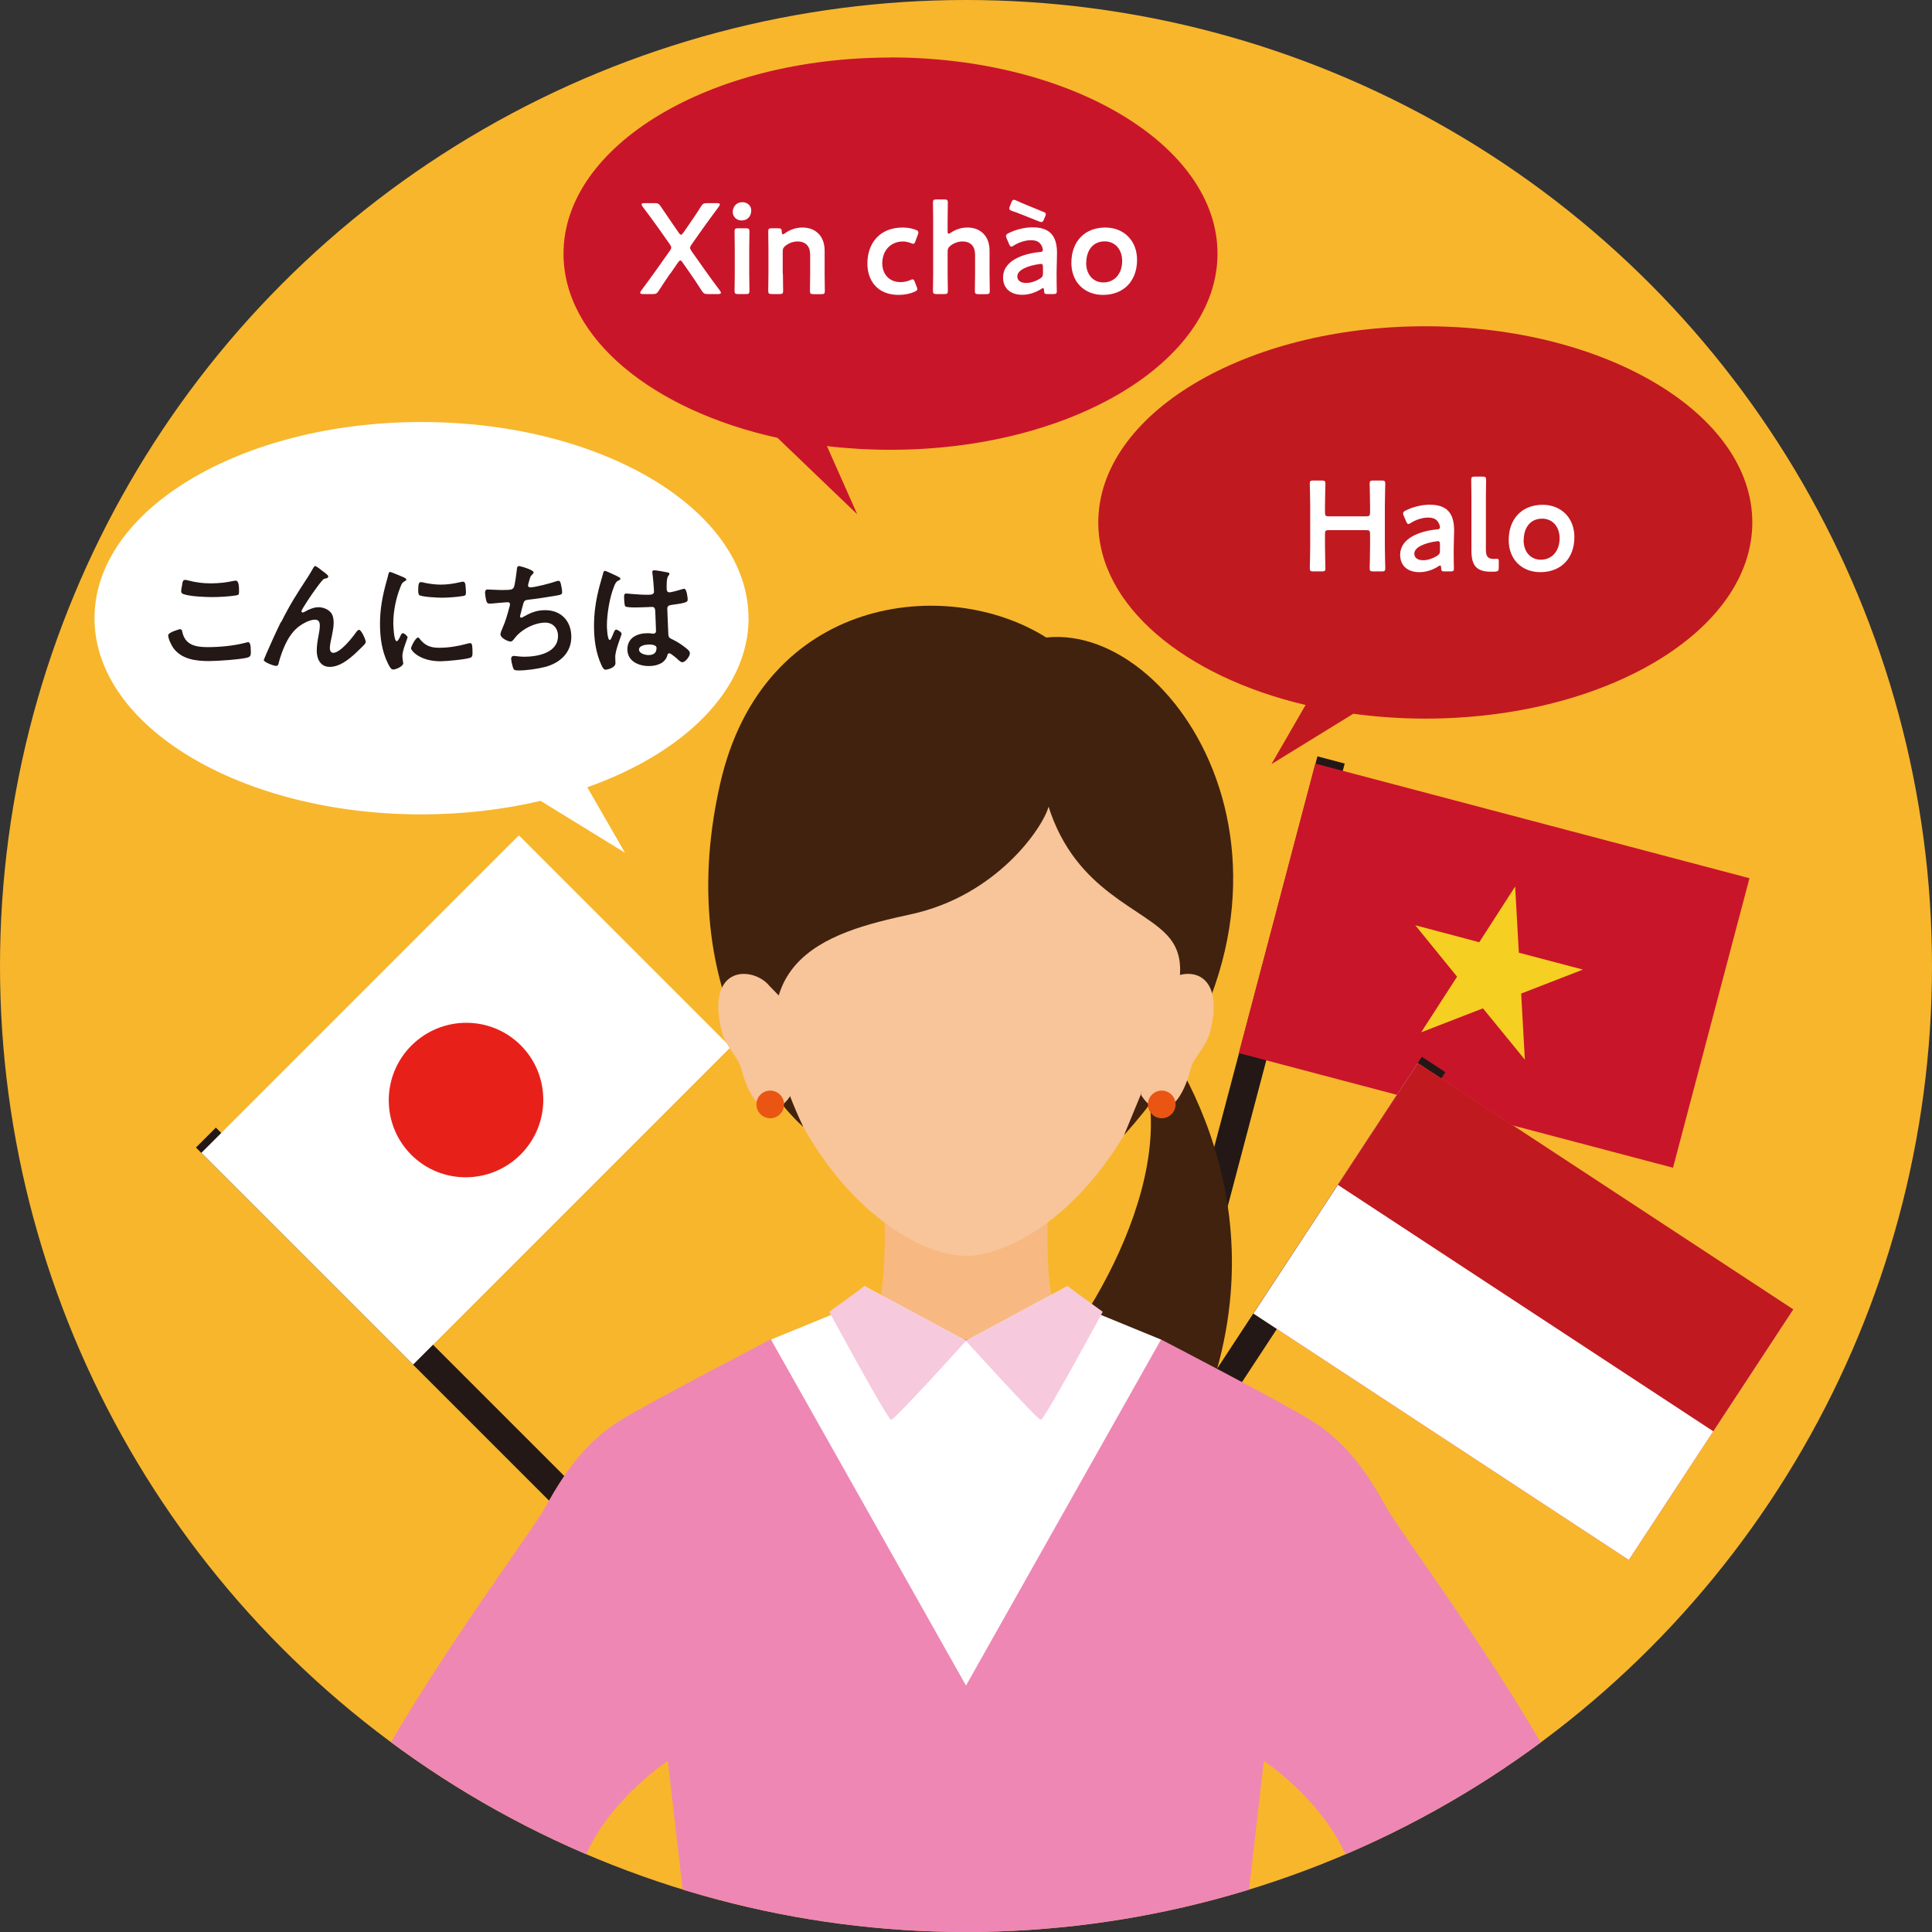
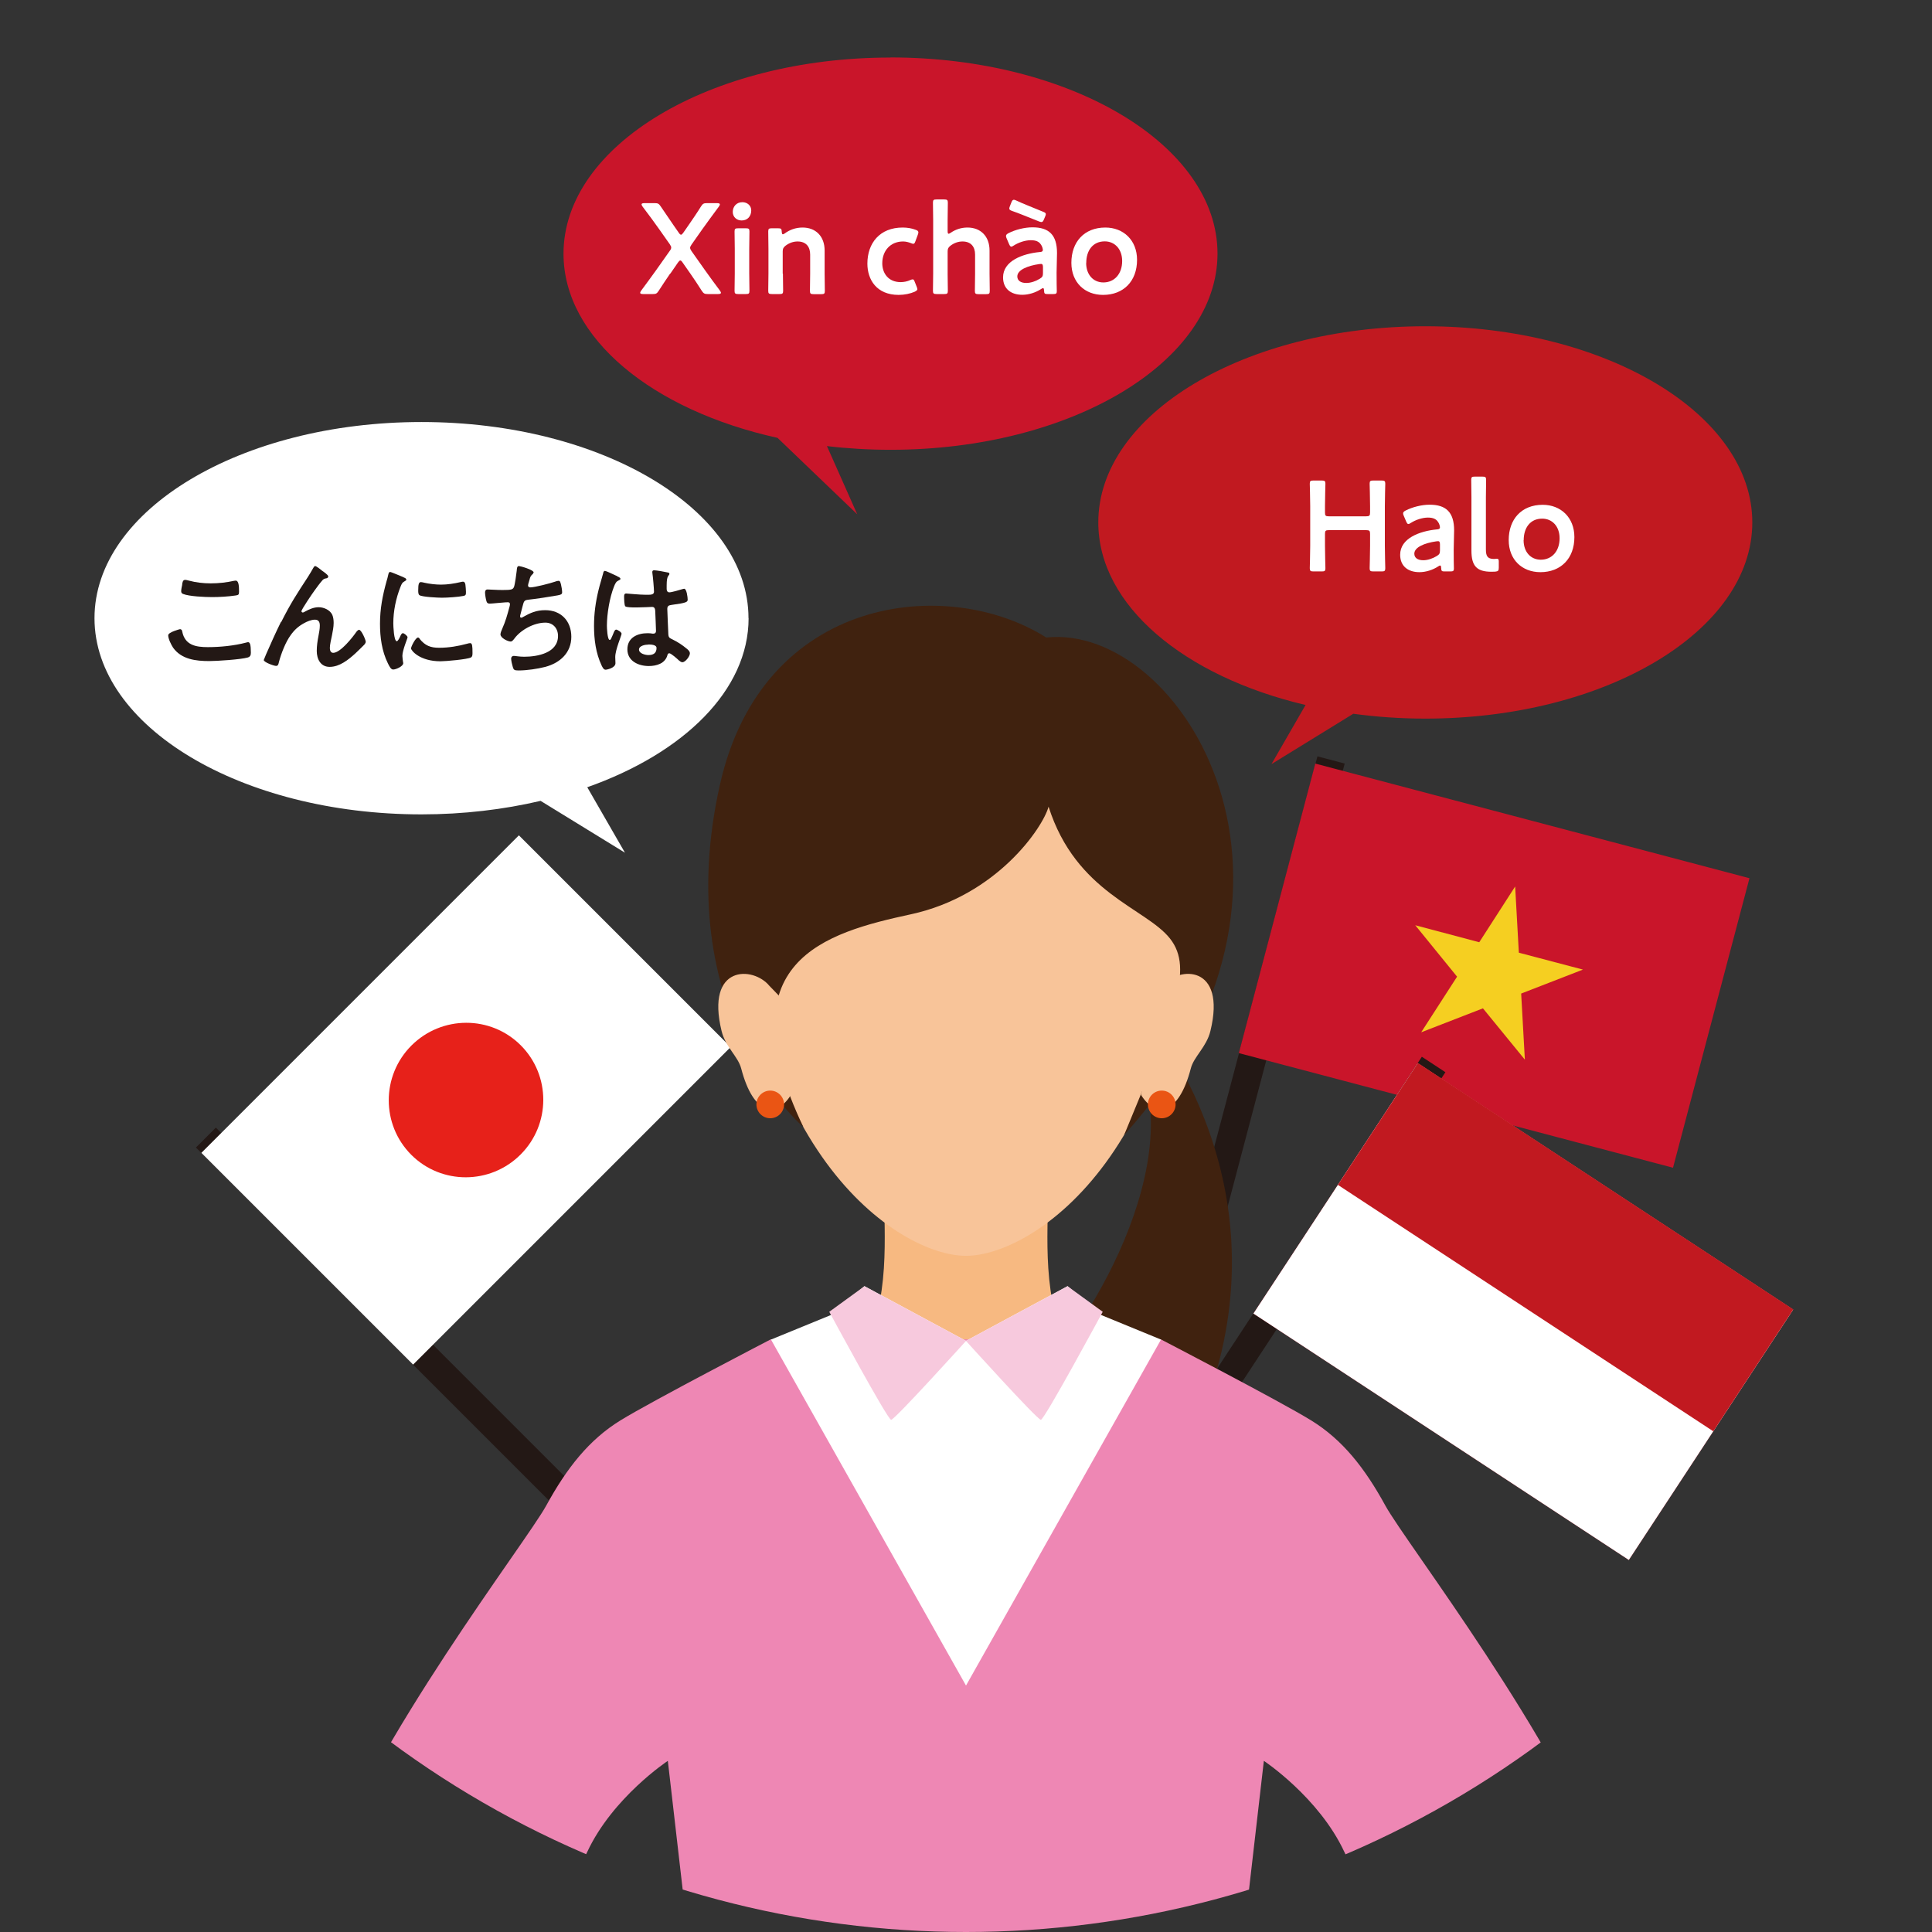
<svg xmlns="http://www.w3.org/2000/svg" id="_レイヤー_2" data-name="レイヤー 2" viewBox="0 0 182.98 182.98">
  <rect x="0" y="0" width="182.98" height="182.98" fill="#333333" stroke="none" />
  <defs>
    <style>
      .cls-1 {
        fill: #231815;
      }

      .cls-1, .cls-2, .cls-3, .cls-4, .cls-5, .cls-6, .cls-7, .cls-8, .cls-9, .cls-10, .cls-11, .cls-12, .cls-13, .cls-14 {
        stroke-width: 0px;
      }

      .cls-2 {
        fill: #f7c9dd;
      }

      .cls-3 {
        fill: #e7211a;
      }

      .cls-4 {
        fill: none;
      }

      .cls-5 {
        fill: #ea5514;
      }

      .cls-6 {
        fill: #ee87b4;
      }

      .cls-7 {
        fill: #fff;
      }

      .cls-8 {
        fill: #f8c499;
      }

      .cls-9 {
        fill: #c9152a;
      }

      .cls-15 {
        clip-path: url(#clippath);
      }

      .cls-10 {
        fill: #40220f;
      }

      .cls-11 {
        fill: #f7b981;
      }

      .cls-12 {
        fill: #f8b62d;
      }

      .cls-13 {
        fill: #c11920;
      }

      .cls-14 {
        fill: #f5cf21;
      }
    </style>
    <clipPath id="clippath">
      <circle class="cls-4" cx="91.49" cy="91.49" r="91.49" />
    </clipPath>
  </defs>
  <g id="_デザイン" data-name="デザイン">
    <g>
-       <circle class="cls-12" cx="91.49" cy="91.49" r="91.49" />
      <rect class="cls-1" x="42.21" y="97.78" width="2.67" height="68.01" transform="translate(-80.43 69.39) rotate(-45)" />
      <rect class="cls-1" x="83.37" y="103.51" width="68.01" height="2.67" transform="translate(-13.97 191.55) rotate(-75.2)" />
      <g>
        <rect class="cls-7" x="22.87" y="90" width="42.53" height="28.36" transform="translate(-60.74 61.72) rotate(-45)" />
        <path class="cls-3" d="M49.32,99c2.85,2.85,2.85,7.49-.02,10.35-2.86,2.86-7.5,2.87-10.35.02-2.85-2.86-2.84-7.49.02-10.35,2.87-2.86,7.5-2.87,10.35-.02Z" />
      </g>
      <g>
        <rect class="cls-9" x="127.34" y="70.2" width="28.36" height="42.53" transform="translate(16.95 204.94) rotate(-75.21)" />
        <polygon class="cls-14" points="143.5 83.96 143.85 90.23 149.92 91.83 144.07 94.1 144.42 100.36 140.45 95.5 134.6 97.77 138 92.5 134.04 87.63 140.1 89.24 143.5 83.96" />
      </g>
      <rect class="cls-1" x="83.12" y="127.91" width="68.01" height="2.67" transform="translate(-55.2 156.24) rotate(-56.72)" />
      <g>
        <rect class="cls-9" x="130.09" y="102.95" width="28.36" height="42.53" transform="translate(-38.74 176.67) rotate(-56.72)" />
        <rect class="cls-7" x="130.09" y="102.95" width="28.36" height="42.53" transform="translate(-38.74 176.67) rotate(-56.72)" />
        <rect class="cls-13" x="141.37" y="96.85" width="13.81" height="42.53" transform="translate(-31.83 177.26) rotate(-56.72)" />
      </g>
      <g class="cls-15">
        <g>
          <path class="cls-10" d="M107.89,95.41c1.53,1.73,14.33,17.32,5.98,38.4l-15.25-3.83c5.44-5.67,15.48-23.07,7.28-32.73" />
          <path class="cls-11" d="M101.46,128.1c-2.91-4.68-2.15-11.57-2.22-15.06h-15.48c-.08,3.49.69,10.38-2.22,15.06" />
          <path class="cls-8" d="M91.49,60.54c10.58,0,21.61,6.9,21.61,18.39,0,29.89-15.17,40.01-21.61,40.01s-21.61-10.12-21.61-40.01c0-11.5,11.04-18.39,21.61-18.39Z" />
          <path class="cls-10" d="M99.31,76.4c-.54,1.99-4.91,8.43-13.03,10.19-8.12,1.76-17.69,4.4-10.2,20.14,0,0-12.79-10.79-7.88-32.48,4.05-17.9,21.54-19.78,30.89-13.87,12.8-1.38,28.45,23.68,7.37,47.13,4.68-11.35,6.65-15.71,4.35-18.62-2.3-2.91-8.89-4.29-11.5-12.49Z" />
          <path class="cls-8" d="M74.91,103.7c-1.39,2.24-3.56,1.92-4.71-2.5-.3-1.15-1.49-2.03-1.86-3.56-1.53-6.28,2.99-6.15,4.53-4.27l1.53,1.58" />
          <path class="cls-8" d="M110.11,93.37c1.53-1.88,6.06-2.02,4.53,4.27-.37,1.53-1.57,2.42-1.86,3.56-1.15,4.42-3.32,4.74-4.71,2.5" />
          <path class="cls-5" d="M74.26,104.6c0,.72-.59,1.31-1.31,1.31s-1.31-.59-1.31-1.31.59-1.31,1.31-1.31,1.31.59,1.31,1.31Z" />
          <circle class="cls-5" cx="110.03" cy="104.6" r="1.31" />
          <path class="cls-6" d="M115.83,200.34l3.87-33.57s5.21,3.45,7.62,8.62c1.62,3.46,3.33,4.6-.81,6.09-6.73,2.43-25.41,7.93-25.41,7.93l5.29,18.62s27.13-10.69,33.68-13.8c6.55-3.1,15.98-6.21,12.53-15.64-5.12-14-19.43-32.42-21.39-35.99-1.95-3.56-4.05-6.24-7.04-8.08-2.99-1.84-14.23-7.67-14.23-7.67h-36.94s-11.24,5.83-14.23,7.67c-2.99,1.84-5.09,4.52-7.04,8.08-1.96,3.56-16.26,21.99-21.39,35.99-3.45,9.43,5.98,12.53,12.53,15.64,6.55,3.1,33.68,13.8,33.68,13.8l5.29-18.62s-18.67-5.5-25.41-7.93c-4.14-1.49-2.42-2.63-.81-6.09,2.41-5.17,7.63-8.62,7.63-8.62l3.87,33.57" />
          <polygon class="cls-7" points="81.87 121.81 78.71 124.54 73.02 126.87 91.49 159.64 91.49 126.99 81.87 121.81" />
          <path class="cls-2" d="M91.49,126.99l-9.62-5.17-3.33,2.42s5.52,10.23,5.86,10.23,7.09-7.47,7.09-7.47Z" />
          <polygon class="cls-7" points="101.11 121.81 104.28 124.54 109.96 126.87 91.49 159.64 91.49 126.99 101.11 121.81" />
          <path class="cls-2" d="M91.49,126.99l9.62-5.17,3.33,2.42s-5.52,10.23-5.86,10.23-7.09-7.47-7.09-7.47Z" />
        </g>
      </g>
      <path class="cls-7" d="M70.89,58.55c0-10.26-13.87-18.58-30.97-18.58s-30.97,8.32-30.97,18.58,13.87,18.58,30.97,18.58c3.98,0,7.78-.46,11.28-1.28l7.99,4.91-3.57-6.2c9.14-3.23,15.28-9.19,15.28-16.02Z" />
      <g>
        <path class="cls-1" d="M17.04,59.59c.16,0,.2.11.22.23.26,1.29,1.29,1.47,2.43,1.47s2.49-.13,3.62-.43c.05-.01.13-.04.18-.04.18,0,.27.21.27,1,0,.23-.06.38-.29.45-.64.19-2.92.34-3.65.34-1.27,0-2.63-.16-3.42-1.26-.18-.27-.47-.85-.47-1.18,0-.3,1.1-.58,1.11-.58ZM17.25,55.35c.04-.21.06-.43.29-.43.1,0,.26.05.35.07.67.18,1.36.26,2.07.26.74,0,1.47-.08,2.2-.24.04-.01.11-.02.16-.02.3,0,.32.55.32,1.05,0,.29-.06.32-.34.36-.67.1-1.52.15-2.2.15s-2.18-.06-2.77-.3c-.11-.05-.17-.12-.17-.26,0-.15.06-.46.1-.63Z" />
        <path class="cls-1" d="M26.63,58.92c.9-1.79,1.47-2.65,2.54-4.29.18-.29.34-.55.5-.84.04-.06.1-.18.18-.18.11,0,.56.36.68.46.12.08.56.39.56.52s-.11.18-.22.19c-.13.02-.22.06-.32.16-.24.27-.56.71-.77,1-.17.23-1.23,1.78-1.23,1.95,0,.06.06.12.12.12.07,0,.16-.05.22-.09.4-.22.83-.41,1.29-.41.49,0,1.08.26,1.29.72.1.23.13.51.13.77,0,.4-.09.79-.16,1.18-.07.33-.2.88-.2,1.19,0,.21.07.46.32.46.68,0,1.84-1.47,2.21-2.01.06-.07.15-.17.24-.17.22,0,.63.96.63,1.13,0,.1-.07.19-.13.27-.28.28-.56.56-.85.83-.67.61-1.5,1.28-2.44,1.28-.86,0-1.22-.74-1.22-1.51,0-.47.07-.95.16-1.41.06-.33.13-.66.13-.99s-.11-.56-.46-.56-.75.17-1.05.34c-.51.28-.9.63-1.24,1.11-.49.66-.91,1.76-1.12,2.55-.04.16-.06.38-.27.38s-1.17-.35-1.17-.56c0-.01.21-.51.22-.54.45-1.02.9-2.04,1.4-3.05Z" />
        <path class="cls-1" d="M38.24,54.69c.1.04.24.09.24.21,0,.07-.05.08-.17.16-.21.11-.26.22-.38.52-.43,1.08-.68,2.3-.68,3.45,0,.23.05,1.7.33,1.7.11,0,.28-.35.33-.47.07-.16.14-.29.25-.29.12,0,.44.26.44.39,0,.11-.49,1.22-.49,1.76,0,.12.04.4.05.51.01.06.03.13.03.18,0,.3-.69.6-.95.6-.21,0-.35-.27-.51-.6-.57-1.16-.74-2.46-.74-3.73,0-1.42.24-2.66.62-4.03.06-.21.12-.4.16-.61.03-.11.05-.27.18-.27.1,0,1.12.44,1.29.51ZM39.74,60.5c.52.65,1.03.85,1.85.85.91,0,1.8-.15,2.68-.39.06-.02.18-.05.26-.05.2,0,.22.29.22.91,0,.15.01.36-.15.45-.34.18-2.39.36-2.88.36-1.97,0-2.79-1.02-2.79-1.22,0-.17.43-1.03.66-1.03.07,0,.12.06.16.11ZM40.18,55.19c.5.11,1.08.18,1.59.18.61,0,1.25-.1,1.85-.24.06-.01.15-.04.22-.04.17,0,.22.15.24.29.02.22.05.44.05.66,0,.26,0,.35-.23.4-.49.1-1.53.17-2.04.17-.38,0-1.87-.07-2.13-.24-.13-.08-.12-.34-.12-.47,0-.58.06-.77.26-.77.09,0,.22.04.32.06Z" />
        <path class="cls-1" d="M50.52,54.23c0,.08-.05.13-.11.18-.17.15-.2.27-.26.5-.03.07-.04.15-.07.24-.03.08-.07.22-.07.3,0,.1.07.18.21.18.44,0,1.88-.38,2.35-.54.08-.04.23-.08.33-.08.16,0,.18.17.23.34.05.19.11.55.11.75,0,.19-.13.23-.44.29-.66.12-2.09.34-2.77.41-.4.05-.41.13-.56.71-.04.17-.1.39-.17.66-.03.06-.04.16-.04.22,0,.07.04.11.12.11.05,0,.1-.02.13-.05.73-.41,1.28-.66,2.13-.66,1.49,0,2.47,1.02,2.47,2.52s-1.05,2.47-2.46,2.85c-.74.19-1.76.34-2.54.34-.4,0-.46-.06-.54-.32-.06-.18-.16-.62-.16-.8,0-.16.11-.26.25-.26.16,0,.52.08.99.08,1.26,0,3.2-.36,3.2-1.97,0-.72-.47-1.26-1.2-1.26-1.06,0-2.32.67-2.94,1.52-.09.11-.2.27-.34.27-.28,0-.97-.34-.97-.68,0-.16.11-.39.17-.54.32-.72.47-1.28.67-2.02.03-.08.06-.22.06-.3,0-.12-.08-.18-.19-.18-.07,0-.18.01-.26.01-.28.01-1.23.12-1.47.12-.18,0-.27-.07-.31-.24-.06-.17-.13-.63-.13-.8,0-.32.2-.3.26-.3.17,0,.89.05,1.37.05.87,0,1-.04,1.11-.29.09-.22.23-1.26.26-1.54.02-.17.01-.44.21-.44.12,0,1.4.35,1.4.62Z" />
        <path class="cls-1" d="M58.44,54.58c.1.04.32.12.32.24,0,.07-.05.1-.11.12-.28.13-.35.24-.5.62-.41,1.02-.67,2.59-.67,3.7,0,.19.04,1.35.27,1.35.09,0,.15-.16.27-.44.06-.13.18-.54.33-.54.13,0,.52.24.52.39,0,.17-.6,1.51-.6,2.21,0,.19.02.39.02.58,0,.47-.86.62-.92.62-.21,0-.3-.23-.39-.4-.55-1.17-.72-2.46-.72-3.75,0-1.18.15-2.26.43-3.41.13-.54.3-1.06.44-1.59.01-.08.05-.21.16-.21.09,0,.46.17.78.32.16.07.3.15.38.17ZM63.28,54.23c.06.01.12.04.12.11,0,.11-.07.13-.13.24-.07.12-.13.33-.13.86v.34c0,.17.07.32.26.32.21,0,1-.23,1.22-.3.05-.01.13-.04.18-.04.24,0,.33.84.33,1.02,0,.23-.08.32-1.52.51-.27.04-.41.09-.41.39,0,.24.09,2.1.1,2.42.03.32.15.34.41.47.49.24.9.51,1.31.85.15.12.32.26.32.46,0,.28-.43.84-.71.84-.13,0-.24-.1-.34-.18-.13-.13-.74-.67-.9-.67-.12,0-.16.1-.18.19-.22.78-1.03,1.02-1.76,1.02-.97,0-2.03-.46-2.03-1.58s.96-1.53,1.91-1.53c.16,0,.32.01.47.04h.09c.17,0,.24-.1.24-.26,0-.3-.06-1.46-.07-1.81-.01-.12.01-.46-.29-.46-.1,0-.96.05-1.45.05h-.16c-.3,0-.82-.01-.93-.1-.11-.07-.12-.77-.12-.92s.01-.3.2-.3c.14,0,1.23.12,1.86.12h.2c.29,0,.57-.02.57-.29s-.1-1.44-.15-1.74c0-.04-.01-.08-.01-.12,0-.11.05-.17.17-.17.21,0,1.11.16,1.35.22ZM61.4,61.05c-.28,0-.88.1-.88.47s.58.52.89.52c.46,0,.77-.17.77-.67,0-.32-.55-.33-.78-.33Z" />
      </g>
      <path class="cls-9" d="M84.34,5.45c-17.11,0-30.97,8.32-30.97,18.58,0,8.01,8.44,14.83,20.27,17.44l7.55,7.24-2.87-6.46c1.95.23,3.96.35,6.02.35,17.1,0,30.97-8.32,30.97-18.58s-13.87-18.58-30.97-18.58Z" />
      <g>
        <path class="cls-7" d="M63.47,25.91c-.37.54-.71,1.05-1.09,1.64-.17.26-.26.3-.56.3h-.91c-.19,0-.28-.04-.28-.12,0-.05.04-.12.1-.21.45-.61.97-1.31,1.41-1.93l1.3-1.84c.1-.13.13-.22.13-.32,0-.07-.05-.16-.13-.29l-1-1.42c-.47-.67-.96-1.33-1.58-2.15-.06-.09-.1-.16-.1-.21,0-.08.08-.12.28-.12h.97c.3,0,.39.05.56.3.43.64.81,1.2,1.22,1.79l.5.72c.08.12.15.18.21.18s.12-.06.21-.18l.5-.72c.41-.6.78-1.13,1.19-1.79.17-.26.26-.3.56-.3h.94c.19,0,.28.04.28.12,0,.05-.04.12-.1.21-.62.84-1.13,1.53-1.57,2.15l-1.02,1.45c-.08.13-.13.22-.13.29,0,.1.04.18.13.32l1.28,1.81c.43.62.91,1.25,1.41,1.93.06.09.1.16.1.21,0,.08-.08.12-.28.12h-.97c-.3,0-.39-.05-.56-.3-.38-.61-.74-1.13-1.09-1.64l-.74-1.06c-.08-.12-.15-.18-.21-.18s-.12.06-.21.18l-.73,1.06Z" />
        <path class="cls-7" d="M71.15,19.92c0,.54-.33.96-.91.96-.47,0-.84-.33-.84-.81s.33-.92.91-.92c.47,0,.84.32.84.78ZM69.92,27.85c-.28,0-.35-.05-.35-.3,0-.08.02-1.09.02-1.64v-2.35c0-.55-.02-1.56-.02-1.64,0-.26.07-.3.35-.3h.71c.28,0,.35.05.35.3,0,.09-.02,1.09-.02,1.64v2.35c0,.55.02,1.56.02,1.64,0,.26-.07.3-.35.3h-.71Z" />
        <path class="cls-7" d="M74.15,25.91c0,.55.02,1.56.02,1.64,0,.26-.07.3-.35.3h-.71c-.28,0-.35-.05-.35-.3,0-.08.02-1.09.02-1.64v-2.35c0-.55-.02-1.56-.02-1.64,0-.26.07-.3.35-.3h.58c.29,0,.34.05.35.34.01.16.04.23.1.23.04,0,.1-.02.18-.08.46-.34,1.03-.56,1.69-.56,1.25,0,2.09.83,2.09,2.18v2.19c0,.55.02,1.56.02,1.64,0,.26-.07.3-.35.3h-.71c-.28,0-.35-.05-.35-.3,0-.08.02-1.09.02-1.64v-1.81c0-.74-.39-1.24-1.19-1.24-.38,0-.77.12-1.14.4-.21.17-.27.28-.27.55v2.1Z" />
        <path class="cls-7" d="M86.89,27.37c0,.11-.09.17-.26.26-.41.18-.96.3-1.52.3-2.09,0-2.96-1.45-2.96-2.96,0-1.95,1.18-3.42,3.34-3.42.43,0,.86.07,1.22.21.18.06.26.12.27.24,0,.05-.01.12-.05.22l-.22.6c-.07.19-.11.27-.21.27-.06,0-.13-.02-.24-.07-.22-.08-.46-.15-.73-.15-1.18,0-1.97.86-1.97,2.07,0,.92.56,1.78,1.74,1.78.32,0,.64-.07.9-.19.11-.05.18-.07.24-.07.1,0,.13.07.21.27l.17.43c.04.1.06.17.06.23Z" />
        <path class="cls-7" d="M89.75,25.91c0,.55.02,1.56.02,1.64,0,.26-.07.3-.35.3h-.71c-.28,0-.35-.05-.35-.3,0-.08.02-1.09.02-1.64v-5.08c0-.55-.02-1.56-.02-1.64,0-.26.07-.3.35-.3h.71c.28,0,.35.05.35.3,0,.08-.02,1.09-.02,1.64v1.05c0,.17.02.26.1.26.04,0,.11-.04.2-.1.44-.3.97-.49,1.58-.49,1.25,0,2.09.83,2.09,2.18v2.19c0,.55.02,1.56.02,1.64,0,.26-.07.3-.35.3h-.71c-.28,0-.35-.05-.35-.3,0-.08.02-1.09.02-1.64v-1.81c0-.74-.39-1.24-1.19-1.24-.38,0-.77.12-1.14.4-.21.17-.27.28-.27.55v2.1Z" />
        <path class="cls-7" d="M99.23,27.85c-.28,0-.34-.02-.35-.35-.01-.13-.02-.21-.1-.21-.04,0-.08.02-.17.08-.52.34-1.17.55-1.79.55-1.05,0-1.82-.55-1.82-1.65,0-1.56,1.84-2.24,3.47-2.4.21-.01.29-.06.3-.19,0-.12-.07-.38-.2-.54-.17-.26-.47-.39-.94-.39-.54,0-1.17.22-1.61.5-.11.07-.18.11-.24.11-.08,0-.13-.07-.21-.24l-.23-.54c-.05-.1-.06-.17-.06-.23,0-.11.07-.18.24-.27.63-.32,1.5-.55,2.27-.55,1.56,0,2.32.72,2.32,2.43l-.04,1.85c-.01.69.02,1.57.02,1.78s-.07.26-.34.26h-.55ZM96.82,20.34c-.29-.12-.62-.24-.96-.36-.19-.07-.27-.12-.27-.23,0-.06.02-.13.06-.23l.13-.33c.07-.18.13-.27.24-.27.06,0,.13.02.23.07.33.16.66.29.99.43l1.54.63c.18.07.27.12.27.23,0,.06-.02.13-.07.24l-.1.24c-.08.19-.13.27-.25.27-.05,0-.13-.02-.23-.06l-1.58-.63ZM98.58,25s-.08,0-.15.01c-1.12.16-2.08.56-2.08,1.17,0,.4.33.62.84.62.43,0,.9-.16,1.29-.4.24-.15.3-.24.3-.54v-.54c0-.24-.04-.33-.21-.33Z" />
        <path class="cls-7" d="M107.69,24.61c0,2.04-1.3,3.32-3.22,3.32-1.73,0-3-1.18-3-3.04,0-1.96,1.2-3.34,3.22-3.34,1.71,0,3,1.2,3,3.06ZM102.87,24.9c0,1.12.68,1.85,1.63,1.85,1.05,0,1.78-.81,1.78-2.03,0-1.14-.71-1.86-1.65-1.86-1.14,0-1.75.88-1.75,2.04Z" />
      </g>
      <path class="cls-13" d="M135,30.9c-17.11,0-30.98,8.32-30.98,18.58,0,7.86,8.14,14.58,19.63,17.29l-3.23,5.6,7.75-4.77c2.2.3,4.48.46,6.82.46,17.1,0,30.97-8.32,30.97-18.58s-13.87-18.58-30.97-18.58Z" />
      <g>
        <path class="cls-7" d="M125.49,51.69c0,.71.04,2.04.04,2.13,0,.26-.07.3-.35.3h-.78c-.28,0-.35-.05-.35-.3,0-.08.04-1.42.04-2.13v-3.75c0-.71-.04-2.04-.04-2.13,0-.26.07-.3.35-.3h.78c.28,0,.35.05.35.3,0,.08-.04,1.42-.04,2.13v.6c0,.3.06.36.36.36h3.54c.3,0,.37-.06.37-.36v-.6c0-.71-.04-2.04-.04-2.13,0-.26.07-.3.35-.3h.78c.28,0,.35.05.35.3,0,.08-.04,1.42-.04,2.13v3.75c0,.71.04,2.04.04,2.13,0,.26-.07.3-.35.3h-.78c-.28,0-.35-.05-.35-.3,0-.08.04-1.42.04-2.13v-1.12c0-.3-.06-.36-.37-.36h-3.54c-.3,0-.36.06-.36.36v1.12Z" />
        <path class="cls-7" d="M136.84,54.12c-.28,0-.34-.02-.35-.35-.01-.13-.02-.21-.1-.21-.04,0-.08.02-.17.08-.52.34-1.17.55-1.79.55-1.05,0-1.82-.55-1.82-1.65,0-1.56,1.84-2.24,3.47-2.4.21-.01.29-.06.3-.19,0-.12-.07-.38-.2-.54-.17-.26-.47-.39-.94-.39-.54,0-1.17.22-1.61.5-.11.07-.18.11-.24.11-.09,0-.13-.07-.21-.24l-.23-.54c-.05-.1-.06-.17-.06-.23,0-.11.07-.18.24-.27.63-.32,1.5-.55,2.27-.55,1.56,0,2.32.72,2.32,2.43l-.04,1.85c-.01.69.02,1.57.02,1.78s-.07.26-.34.26h-.55ZM136.18,51.26s-.08,0-.15.01c-1.12.16-2.08.56-2.08,1.17,0,.4.33.62.84.62.43,0,.9-.16,1.29-.4.24-.15.3-.24.3-.54v-.54c0-.24-.04-.33-.21-.33Z" />
        <path class="cls-7" d="M141.61,54.14c-.12.01-.24.01-.36.01-1.41,0-1.89-.57-1.89-2.01v-5.06c0-.5-.02-1.56-.02-1.64,0-.26.07-.3.35-.3h.71c.28,0,.35.05.35.3,0,.08-.02,1.09-.02,1.64v4.94c0,.62.13.91.75.92.1,0,.24-.02.3-.02.12,0,.17.06.17.23v.62c0,.28-.06.34-.34.37Z" />
        <path class="cls-7" d="M149.11,50.87c0,2.04-1.3,3.32-3.22,3.32-1.73,0-3-1.18-3-3.04,0-1.96,1.2-3.34,3.22-3.34,1.71,0,3,1.2,3,3.06ZM144.3,51.16c0,1.12.68,1.85,1.63,1.85,1.05,0,1.78-.81,1.78-2.03,0-1.14-.71-1.86-1.65-1.86-1.14,0-1.75.88-1.75,2.04Z" />
      </g>
    </g>
  </g>
</svg>